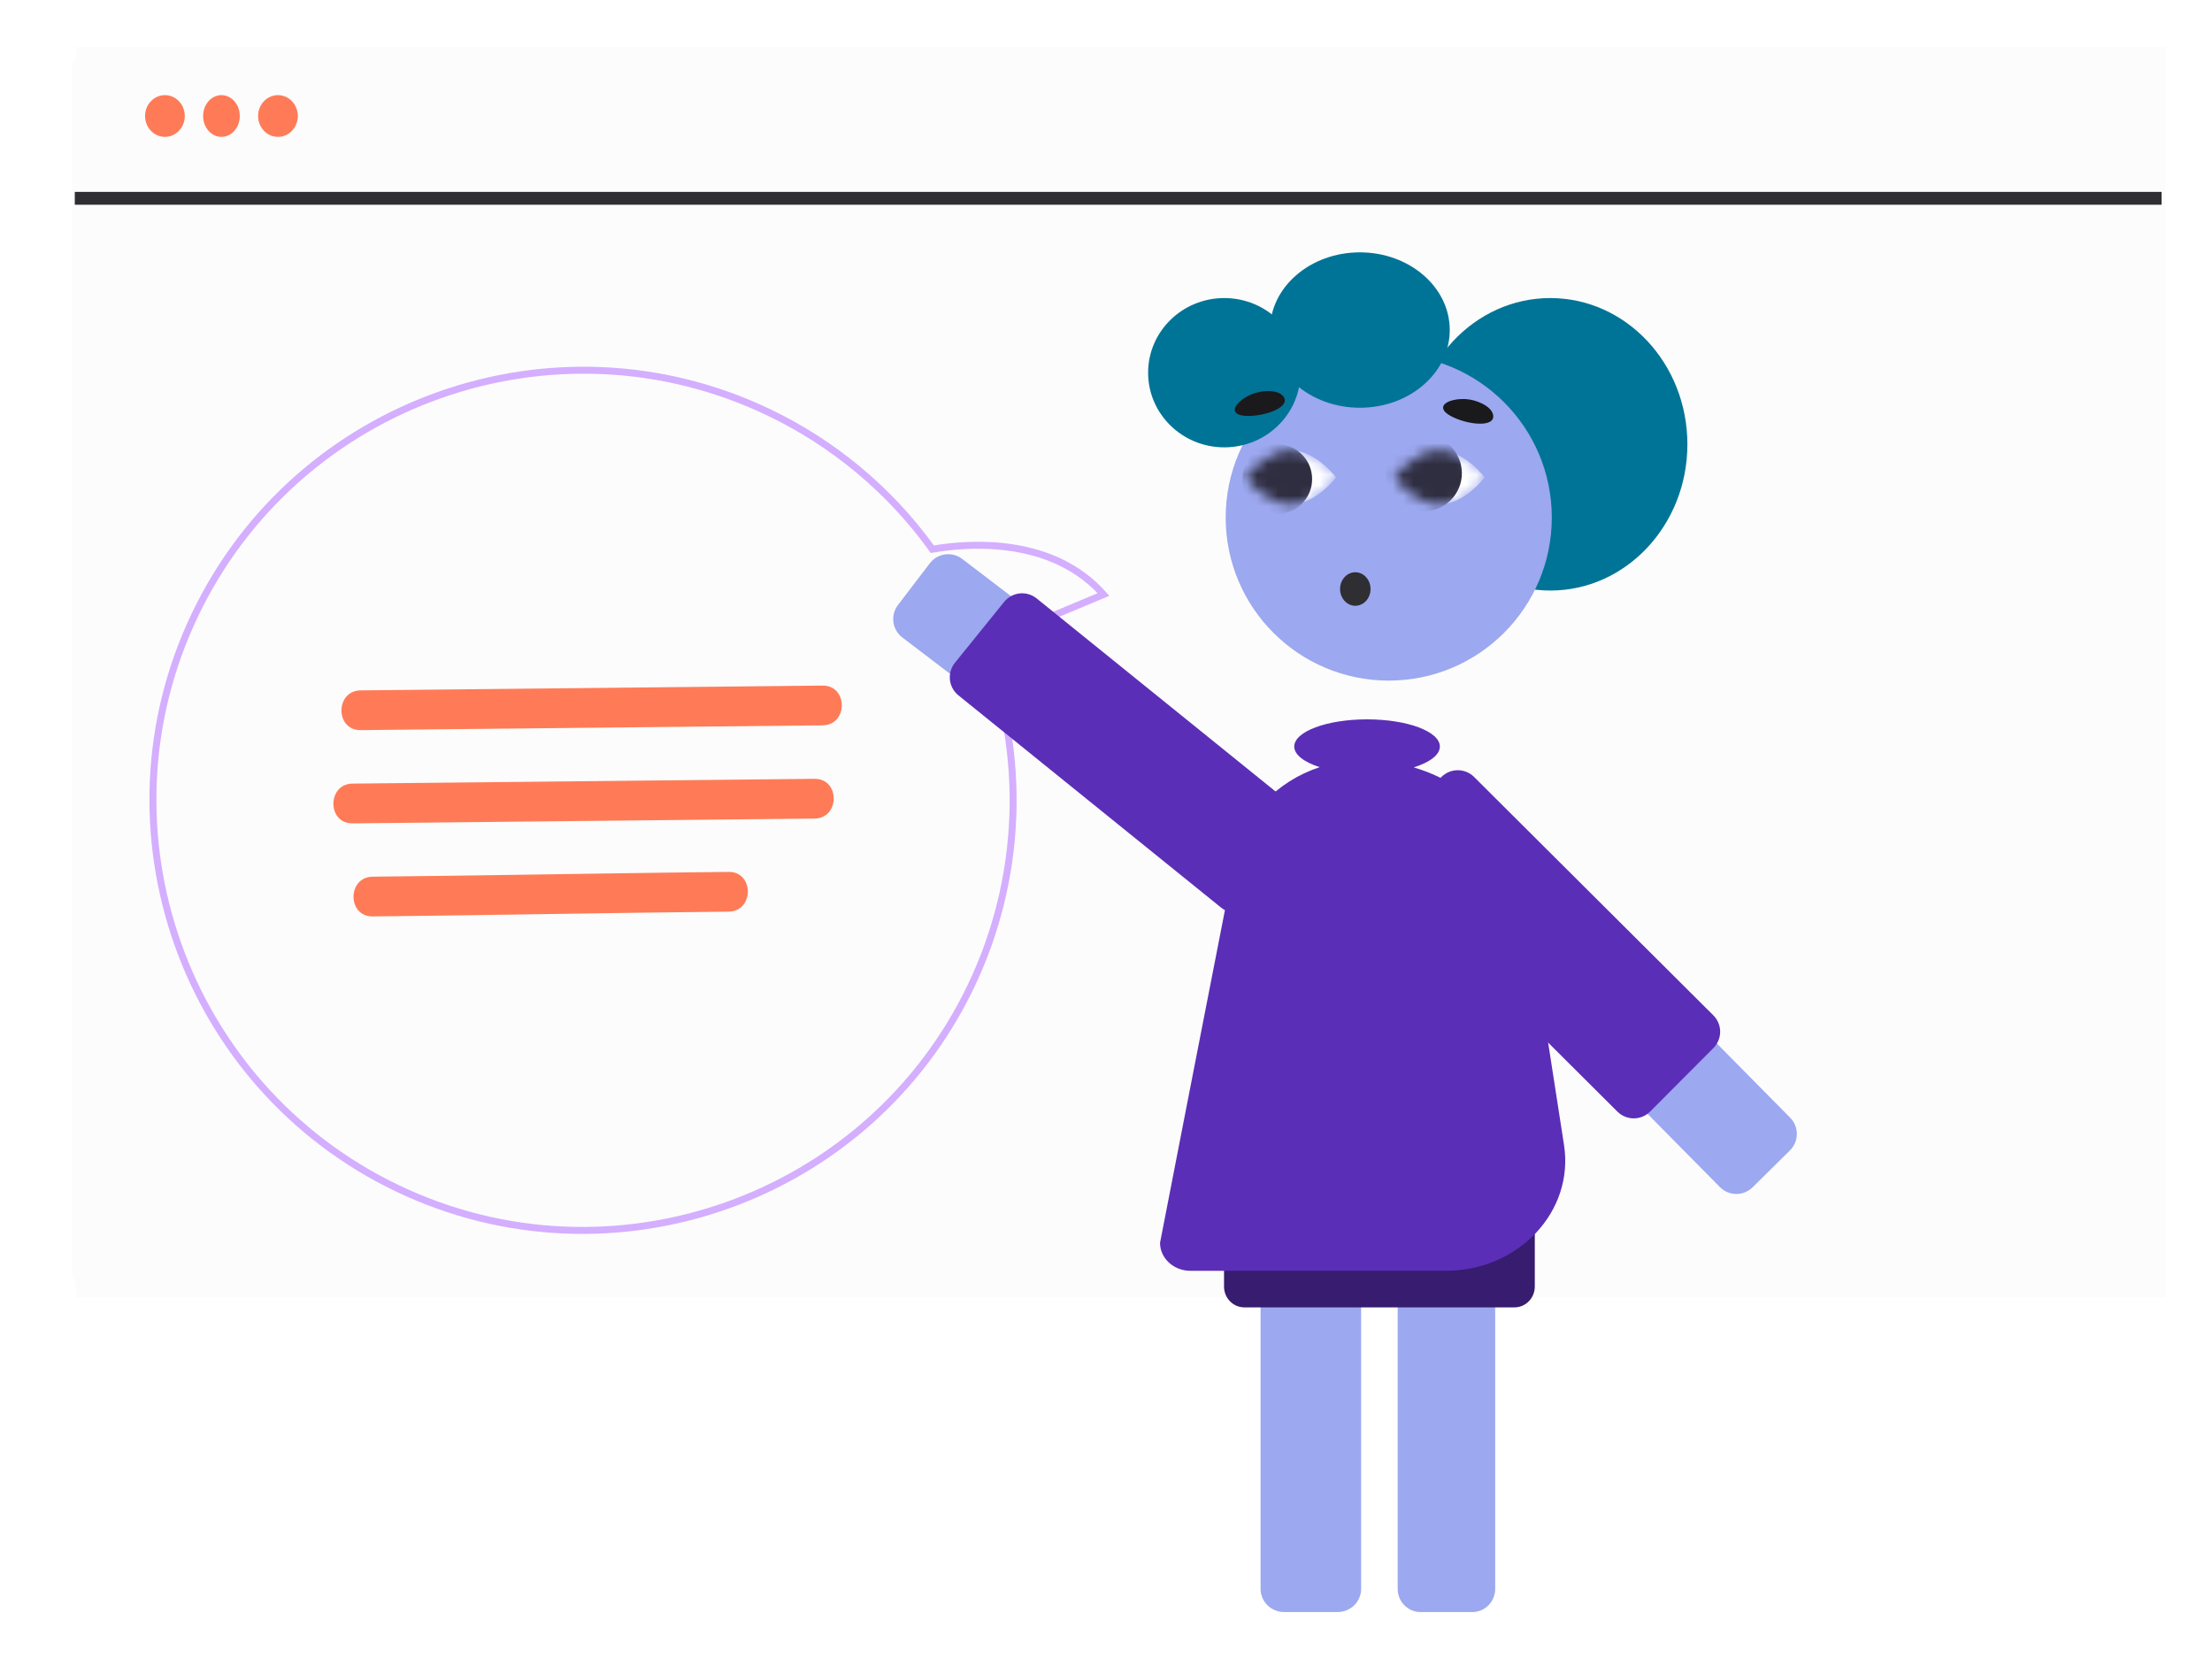
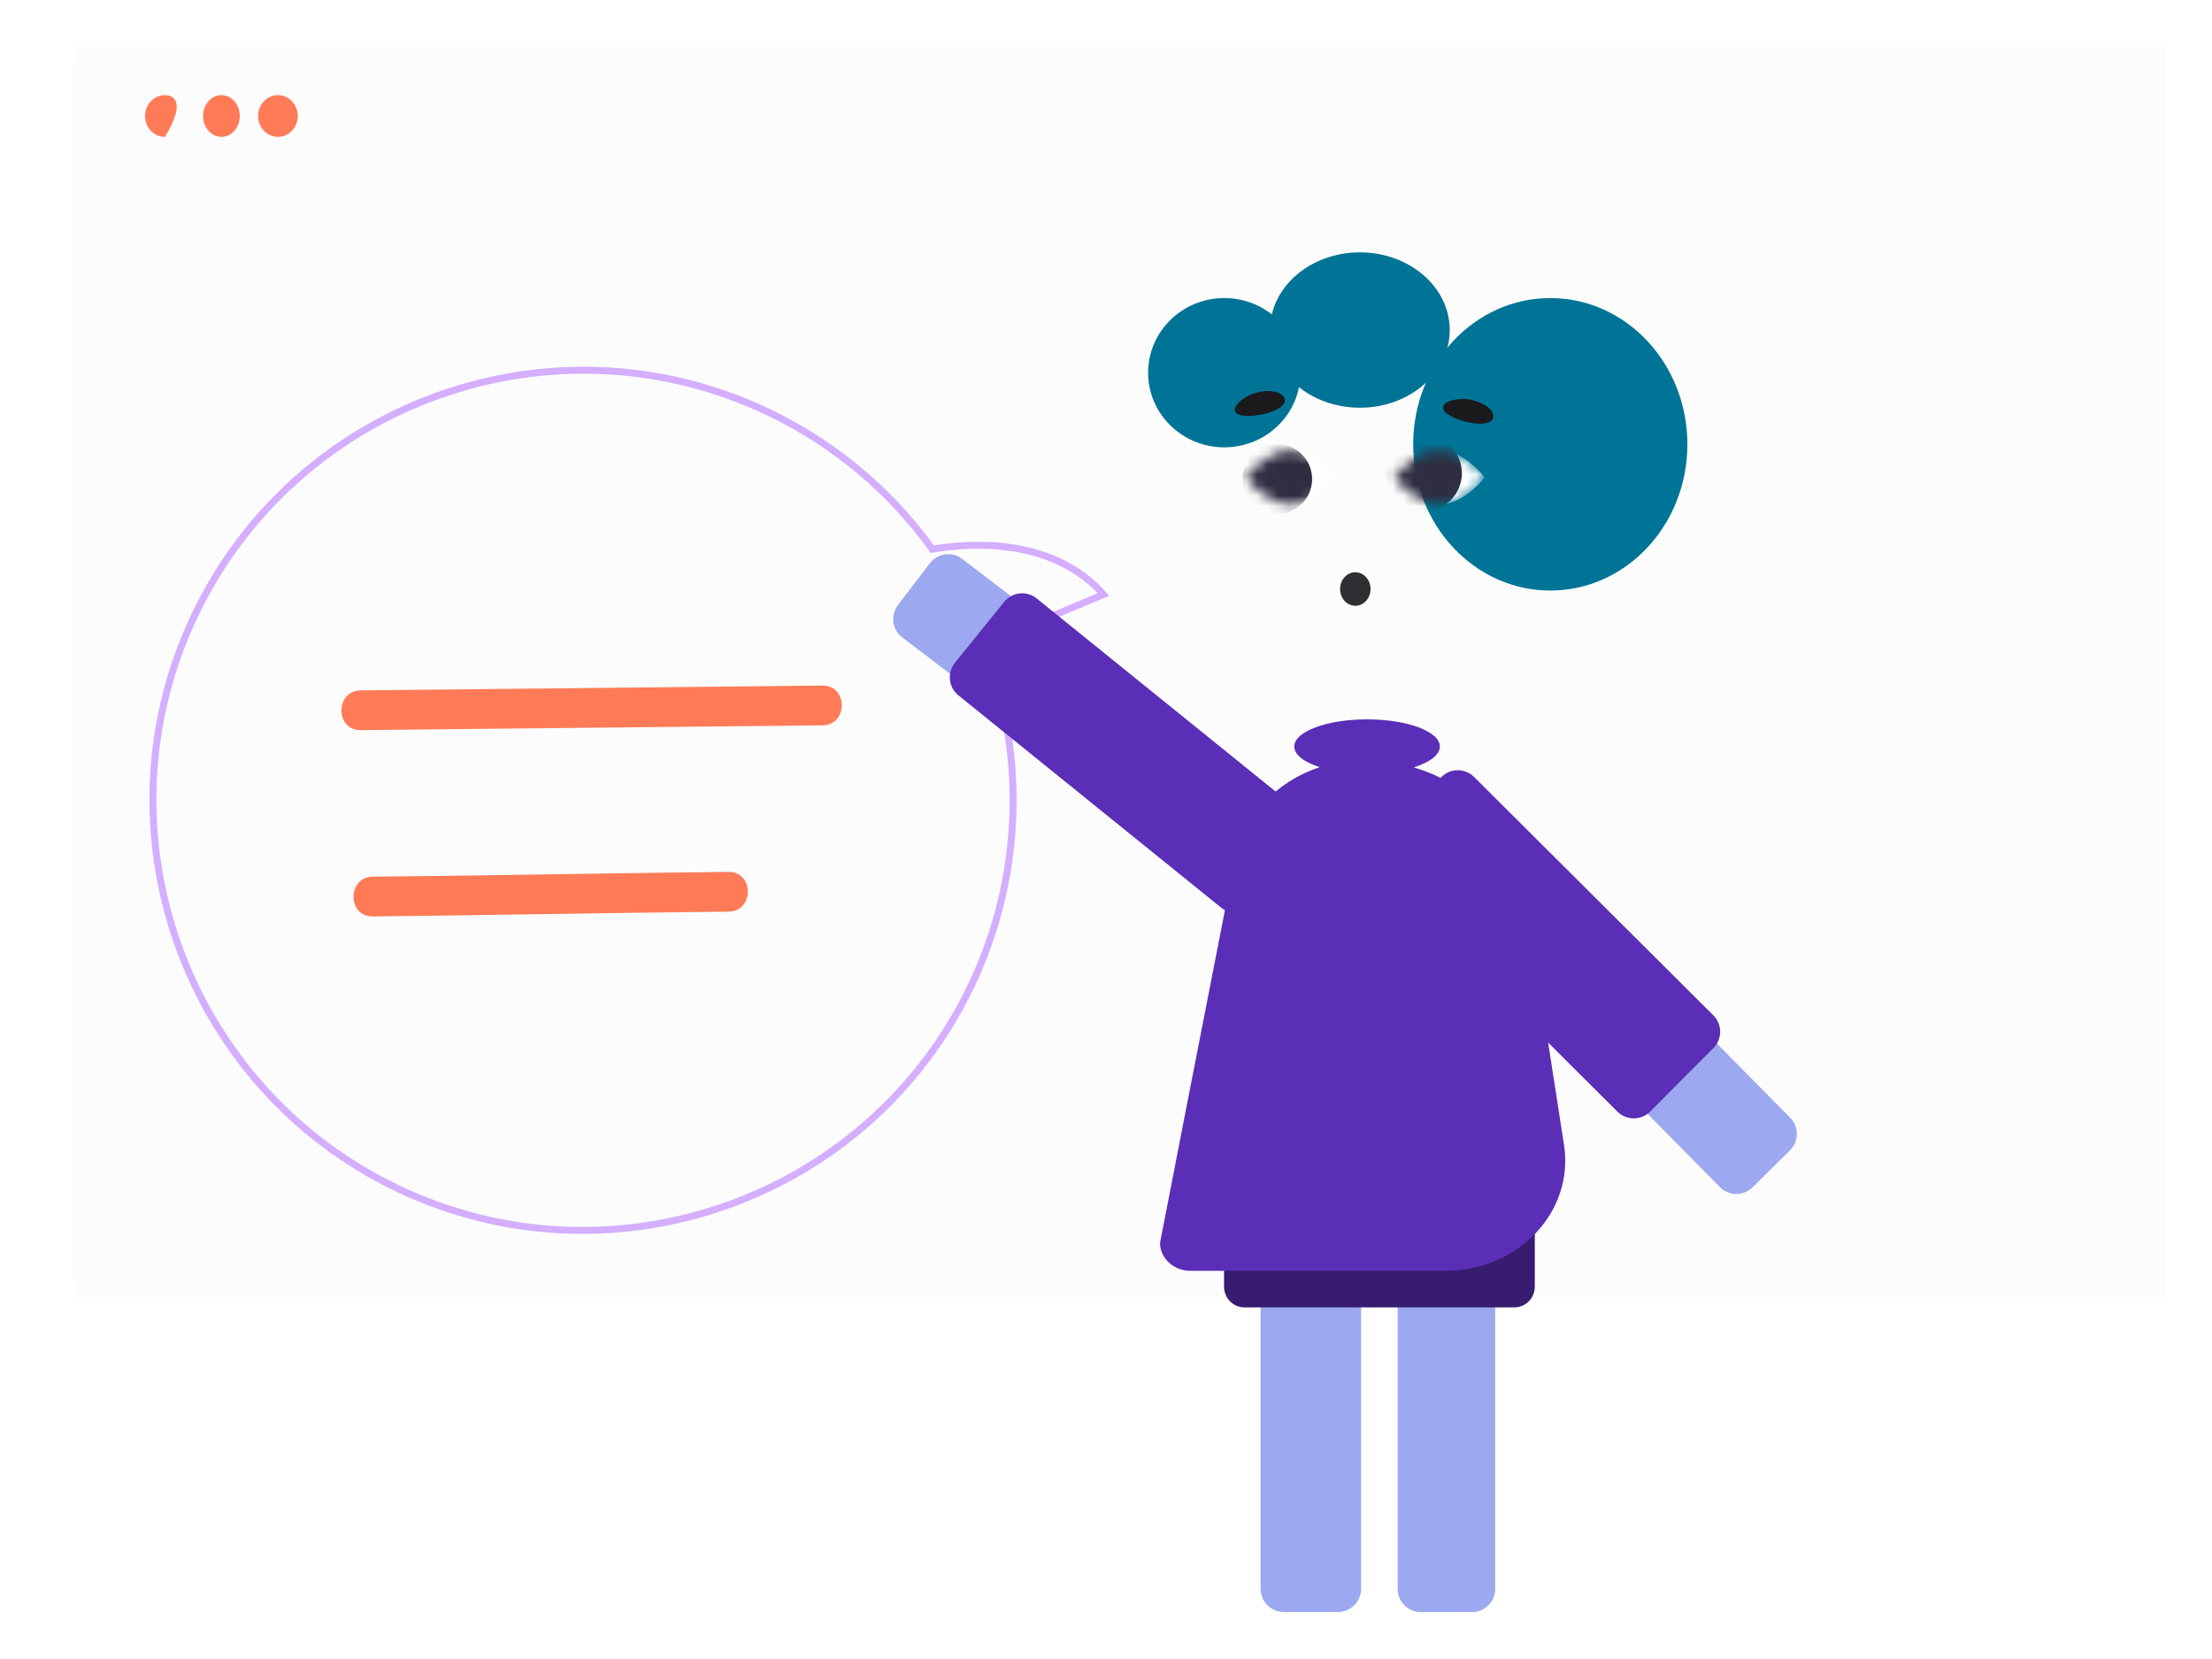
<svg xmlns="http://www.w3.org/2000/svg" width="212" height="159" viewBox="0 0 212 159" fill="none">
  <g filter="url(#filter0_d_34566_1475)">
    <path d="M207.543 0.5H7.252V120.332H207.543V0.5Z" fill="#FCFCFC" />
    <path d="M204.979 119.942H9.063C8.483 119.941 7.927 119.706 7.516 119.288C7.106 118.87 6.876 118.303 6.875 117.712V2.73C6.876 2.139 7.106 1.572 7.516 1.154C7.927 0.736 8.483 0.501 9.063 0.5H204.979C205.559 0.501 206.115 0.736 206.525 1.154C206.935 1.572 207.166 2.139 207.166 2.73V117.712C207.166 118.303 206.935 118.87 206.525 119.288C206.115 119.706 205.559 119.941 204.979 119.942ZM9.063 0.996C8.612 0.996 8.179 1.179 7.86 1.504C7.541 1.829 7.362 2.27 7.361 2.73V117.712C7.362 118.172 7.541 118.612 7.86 118.938C8.179 119.263 8.612 119.446 9.063 119.446H204.979C205.43 119.446 205.862 119.263 206.181 118.938C206.5 118.612 206.68 118.172 206.68 117.712V2.73C206.68 2.27 206.5 1.829 206.181 1.504C205.862 1.179 205.43 0.996 204.979 0.996H9.063Z" fill="#FCFCFC" />
-     <path d="M15.806 9.119C16.857 9.119 17.709 8.223 17.709 7.118C17.709 6.013 16.857 5.117 15.806 5.117C14.755 5.117 13.902 6.013 13.902 7.118C13.902 8.223 14.755 9.119 15.806 9.119Z" fill="#FF7B57" />
+     <path d="M15.806 9.119C17.709 6.013 16.857 5.117 15.806 5.117C14.755 5.117 13.902 6.013 13.902 7.118C13.902 8.223 14.755 9.119 15.806 9.119Z" fill="#FF7B57" />
    <path d="M21.224 9.119C22.194 9.119 22.981 8.223 22.981 7.118C22.981 6.013 22.194 5.117 21.224 5.117C20.253 5.117 19.467 6.013 19.467 7.118C19.467 8.223 20.253 9.119 21.224 9.119Z" fill="#FF7B57" />
    <path d="M26.64 9.119C27.691 9.119 28.543 8.223 28.543 7.118C28.543 6.013 27.691 5.117 26.64 5.117C25.588 5.117 24.736 6.013 24.736 7.118C24.736 8.223 25.588 9.119 26.64 9.119Z" fill="#FF7B57" />
-     <path d="M207.166 14.39H7.168V15.622H207.166V14.39Z" fill="#2F2E32" />
    <path d="M73.859 35.236L73.805 35.211C53.132 25.325 28.271 34.102 18.385 54.775C8.5 75.449 17.276 100.31 37.949 110.196C58.623 120.081 83.484 111.305 93.37 90.632C95.793 85.559 97.162 80.049 97.396 74.433C97.63 68.817 96.722 63.212 94.729 57.956L106.315 53.107L106.007 52.758C101.023 47.118 92.96 47.702 89.505 48.274C85.454 42.696 80.077 38.215 73.859 35.236ZM38.237 109.594C17.896 99.867 9.26 75.404 18.987 55.063C28.714 34.722 53.176 26.086 73.518 35.813C79.721 38.772 85.075 43.251 89.085 48.832L89.207 49.003L89.413 48.967C92.564 48.418 100.304 47.727 105.19 52.855L93.872 57.591L93.99 57.895C96.012 63.1 96.946 68.665 96.736 74.245C96.526 79.826 95.175 85.304 92.768 90.343C83.041 110.685 58.579 119.32 38.237 109.594Z" fill="#D4AEFF" />
    <path d="M69.834 79.563C61.305 79.652 52.778 79.804 44.25 79.92C41.407 79.959 38.564 79.993 35.721 80.022C33.271 80.047 33.264 83.857 35.721 83.831C44.249 83.742 52.776 83.59 61.304 83.474C64.148 83.435 66.991 83.402 69.834 83.373C72.284 83.347 72.29 79.537 69.834 79.563Z" fill="#FF7B57" />
-     <path d="M78.064 70.643L43.596 71.001L33.793 71.102C31.343 71.127 31.337 74.937 33.793 74.912L68.261 74.554L78.064 74.453C80.514 74.427 80.52 70.618 78.064 70.643Z" fill="#FF7B57" />
    <path d="M78.838 61.707L44.369 62.065L34.566 62.166C32.117 62.191 32.11 66.001 34.566 65.975L69.035 65.618L78.838 65.517C81.288 65.491 81.294 61.682 78.838 61.707Z" fill="#FF7B57" />
    <ellipse cx="148.581" cy="38.582" rx="13.14" ry="14.016" fill="#007496" />
-     <path d="M133.098 61.229C141.729 61.229 148.726 54.232 148.726 45.601C148.726 36.97 141.729 29.974 133.098 29.974C124.467 29.974 117.471 36.97 117.471 45.601C117.471 54.232 124.467 61.229 133.098 61.229Z" fill="#9CA8EF" />
    <ellipse cx="130.331" cy="27.632" rx="8.614" ry="7.446" fill="#007496" />
    <ellipse cx="117.337" cy="31.72" rx="7.3" ry="7.154" fill="#007496" />
    <mask id="mask0_34566_1475" style="mask-type:luminance" maskUnits="userSpaceOnUse" x="133" y="39" width="10" height="6">
      <path d="M133.623 41.753C133.623 41.753 135.566 44.343 137.961 44.343C140.356 44.343 142.298 41.753 142.298 41.753C142.298 41.753 140.356 39.163 137.961 39.163C135.566 39.163 133.623 41.753 133.623 41.753Z" fill="white" />
    </mask>
    <g mask="url(#mask0_34566_1475)">
      <path d="M133.619 41.752C133.619 41.752 135.562 44.342 137.957 44.342C140.352 44.342 142.294 41.752 142.294 41.752C142.294 41.752 140.352 39.162 137.957 39.162C135.562 39.162 133.619 41.752 133.619 41.752Z" fill="white" />
      <path d="M132.807 41.352C132.807 43.362 134.437 45.002 136.457 45.002C138.476 45.002 140.107 43.371 140.107 41.352C140.107 39.333 138.476 37.702 136.457 37.702C134.437 37.702 132.807 39.333 132.807 41.352Z" fill="#2F2E41" />
    </g>
    <mask id="mask1_34566_1475" style="mask-type:luminance" maskUnits="userSpaceOnUse" x="119" y="39" width="10" height="6">
      <path d="M119.375 41.752C119.375 41.752 121.318 44.342 123.713 44.342C126.108 44.342 128.05 41.752 128.05 41.752C128.05 41.752 126.108 39.162 123.713 39.162C121.318 39.162 119.375 41.752 119.375 41.752Z" fill="white" />
    </mask>
    <g mask="url(#mask1_34566_1475)">
      <path d="M119.377 41.753C119.377 41.753 121.32 44.343 123.715 44.343C126.11 44.343 128.052 41.753 128.052 41.753C128.052 41.753 126.11 39.163 123.715 39.163C121.32 39.163 119.377 41.753 119.377 41.753Z" fill="white" />
      <path d="M119.084 41.914C119.084 43.75 120.574 45.249 122.419 45.249C124.264 45.249 125.755 43.759 125.755 41.914C125.755 40.069 124.264 38.578 122.419 38.578C120.574 38.578 119.084 40.069 119.084 41.914Z" fill="#2F2E41" />
    </g>
    <path d="M86.48 57.093L117.825 81.001C118.319 81.379 118.883 81.657 119.484 81.817C120.085 81.977 120.712 82.017 121.329 81.935C121.946 81.853 122.54 81.65 123.078 81.337C123.616 81.025 124.088 80.609 124.465 80.115C124.843 79.62 125.119 79.055 125.278 78.454C125.437 77.852 125.475 77.225 125.392 76.609C125.308 75.992 125.103 75.398 124.79 74.86C124.476 74.323 124.06 73.852 123.564 73.476L92.219 49.569C91.752 49.212 91.162 49.056 90.58 49.134C89.997 49.213 89.47 49.519 89.114 49.987L86.062 53.987C85.721 54.434 85.563 54.994 85.619 55.553C85.675 56.113 85.942 56.63 86.365 57C86.402 57.032 86.441 57.063 86.48 57.093Z" fill="#9CA8EF" />
    <path d="M91.851 62.639L117.029 82.984C117.256 83.167 117.516 83.303 117.795 83.386C118.074 83.468 118.367 83.495 118.656 83.464C118.945 83.433 119.226 83.346 119.481 83.207C119.737 83.068 119.963 82.88 120.146 82.653L124.862 76.816C125.232 76.359 125.404 75.774 125.342 75.189C125.28 74.605 124.989 74.069 124.532 73.7L99.353 53.354C99.127 53.172 98.867 53.035 98.588 52.953C98.309 52.87 98.016 52.844 97.727 52.874C97.438 52.905 97.157 52.992 96.901 53.132C96.646 53.271 96.42 53.459 96.237 53.685L91.52 59.522C91.161 59.968 90.988 60.536 91.037 61.107C91.087 61.678 91.356 62.208 91.787 62.585C91.808 62.603 91.829 62.621 91.851 62.639Z" fill="#5B2EB7" />
    <path d="M143.299 148.281V106.29C143.298 105.702 143.067 105.138 142.657 104.722C142.247 104.306 141.691 104.072 141.111 104.072H136.143C135.563 104.072 135.007 104.306 134.596 104.722C134.186 105.138 133.955 105.702 133.955 106.29V148.281C133.955 148.869 134.186 149.433 134.596 149.849C135.007 150.265 135.563 150.499 136.143 150.5H141.111C141.691 150.499 142.247 150.265 142.657 149.849C143.067 149.433 143.298 148.869 143.299 148.281Z" fill="#9CA8EF" />
    <path d="M130.451 148.281V106.29C130.45 105.702 130.213 105.138 129.79 104.722C129.367 104.306 128.793 104.072 128.195 104.072H123.071C122.473 104.072 121.9 104.306 121.477 104.722C121.054 105.138 120.816 105.702 120.815 106.29V148.281C120.816 148.869 121.054 149.433 121.477 149.849C121.9 150.265 122.473 150.499 123.071 150.5H128.195C128.793 150.499 129.367 150.265 129.79 149.849C130.213 149.433 130.45 148.869 130.451 148.281Z" fill="#9CA8EF" />
    <path d="M171.57 103.121L143.866 75.075C143.429 74.633 142.91 74.281 142.337 74.039C141.764 73.798 141.15 73.671 140.528 73.667C139.906 73.663 139.29 73.782 138.715 74.016C138.139 74.25 137.615 74.596 137.173 75.033C136.731 75.469 136.379 75.989 136.137 76.562C135.896 77.135 135.77 77.749 135.766 78.371C135.763 78.993 135.881 79.609 136.116 80.184C136.351 80.76 136.696 81.284 137.133 81.726L164.837 109.771C165.042 109.978 165.285 110.143 165.553 110.256C165.821 110.369 166.109 110.428 166.4 110.43C166.691 110.432 166.98 110.376 167.249 110.266C167.519 110.157 167.764 109.995 167.971 109.791L171.551 106.254C171.969 105.841 172.206 105.279 172.209 104.691C172.213 104.104 171.983 103.539 171.57 103.121Z" fill="#9CA8EF" />
    <path d="M164.21 93.312L141.278 70.464C141.072 70.259 140.827 70.096 140.558 69.985C140.289 69.874 140.001 69.818 139.71 69.818C139.419 69.819 139.131 69.876 138.862 69.988C138.593 70.1 138.35 70.264 138.144 70.47L132.078 76.558C131.873 76.765 131.71 77.009 131.599 77.278C131.488 77.547 131.431 77.836 131.432 78.127C131.433 78.418 131.49 78.706 131.602 78.974C131.714 79.243 131.878 79.487 132.084 79.692L155.016 102.54C155.433 102.954 155.996 103.186 156.584 103.185C157.171 103.184 157.735 102.95 158.15 102.534L164.216 96.445C164.631 96.029 164.863 95.465 164.862 94.877C164.861 94.29 164.626 93.726 164.21 93.312Z" fill="#5B2EB7" />
    <path d="M119.254 121.299H145.153C145.668 121.299 146.162 121.089 146.526 120.715C146.89 120.341 147.095 119.834 147.096 119.306V110.445C147.095 109.916 146.89 109.41 146.526 109.036C146.162 108.662 145.668 108.452 145.153 108.451H119.254C118.739 108.452 118.245 108.662 117.881 109.036C117.517 109.41 117.312 109.916 117.312 110.445V119.306C117.312 119.834 117.517 120.341 117.881 120.715C118.245 121.089 118.739 121.299 119.254 121.299Z" fill="#371C6F" />
    <path d="M118.351 78.356C119.17 74.185 122.352 70.882 126.481 69.524C124.99 69.046 124.042 68.339 124.042 67.548C124.042 66.109 127.166 64.943 131.019 64.943C134.873 64.943 137.997 66.109 137.997 67.548C137.997 68.351 137.023 69.068 135.494 69.546C141.825 71.425 146.42 76.91 146.42 83.37C146.42 83.37 148.369 95.807 149.899 105.749C150.878 112.11 145.529 117.795 138.568 117.795H114.087C112.483 117.795 111.179 116.591 111.179 115.111C111.179 115.111 115.69 91.905 118.351 78.356Z" fill="#5B2EB7" />
    <ellipse cx="129.894" cy="52.452" rx="1.46" ry="1.606" fill="#2F2E32" />
    <path d="M140.555 34.25C138.72 34.151 137.457 34.985 139.001 35.848C140.535 36.709 143.329 37.031 143.102 35.769C142.935 34.869 141.371 34.298 140.563 34.26L140.555 34.25Z" fill="#1A191C" />
    <path d="M120.055 33.742C118.357 34.446 117.579 35.744 119.344 35.854C121.1 35.967 123.758 35.049 123.007 34.009C122.468 33.27 120.811 33.432 120.066 33.747L120.055 33.742Z" fill="#1A191C" />
  </g>
  <defs>
    <filter id="filter0_d_34566_1475" x="2.875" y="0.5" width="208.668" height="158" filterUnits="userSpaceOnUse" color-interpolation-filters="sRGB">
      <feFlood flood-opacity="0" result="BackgroundImageFix" />
      <feColorMatrix in="SourceAlpha" type="matrix" values="0 0 0 0 0 0 0 0 0 0 0 0 0 0 0 0 0 0 127 0" result="hardAlpha" />
      <feOffset dy="4" />
      <feGaussianBlur stdDeviation="2" />
      <feComposite in2="hardAlpha" operator="out" />
      <feColorMatrix type="matrix" values="0 0 0 0 0 0 0 0 0 0 0 0 0 0 0 0 0 0 0.25 0" />
      <feBlend mode="normal" in2="BackgroundImageFix" result="effect1_dropShadow_34566_1475" />
      <feBlend mode="normal" in="SourceGraphic" in2="effect1_dropShadow_34566_1475" result="shape" />
    </filter>
  </defs>
</svg>